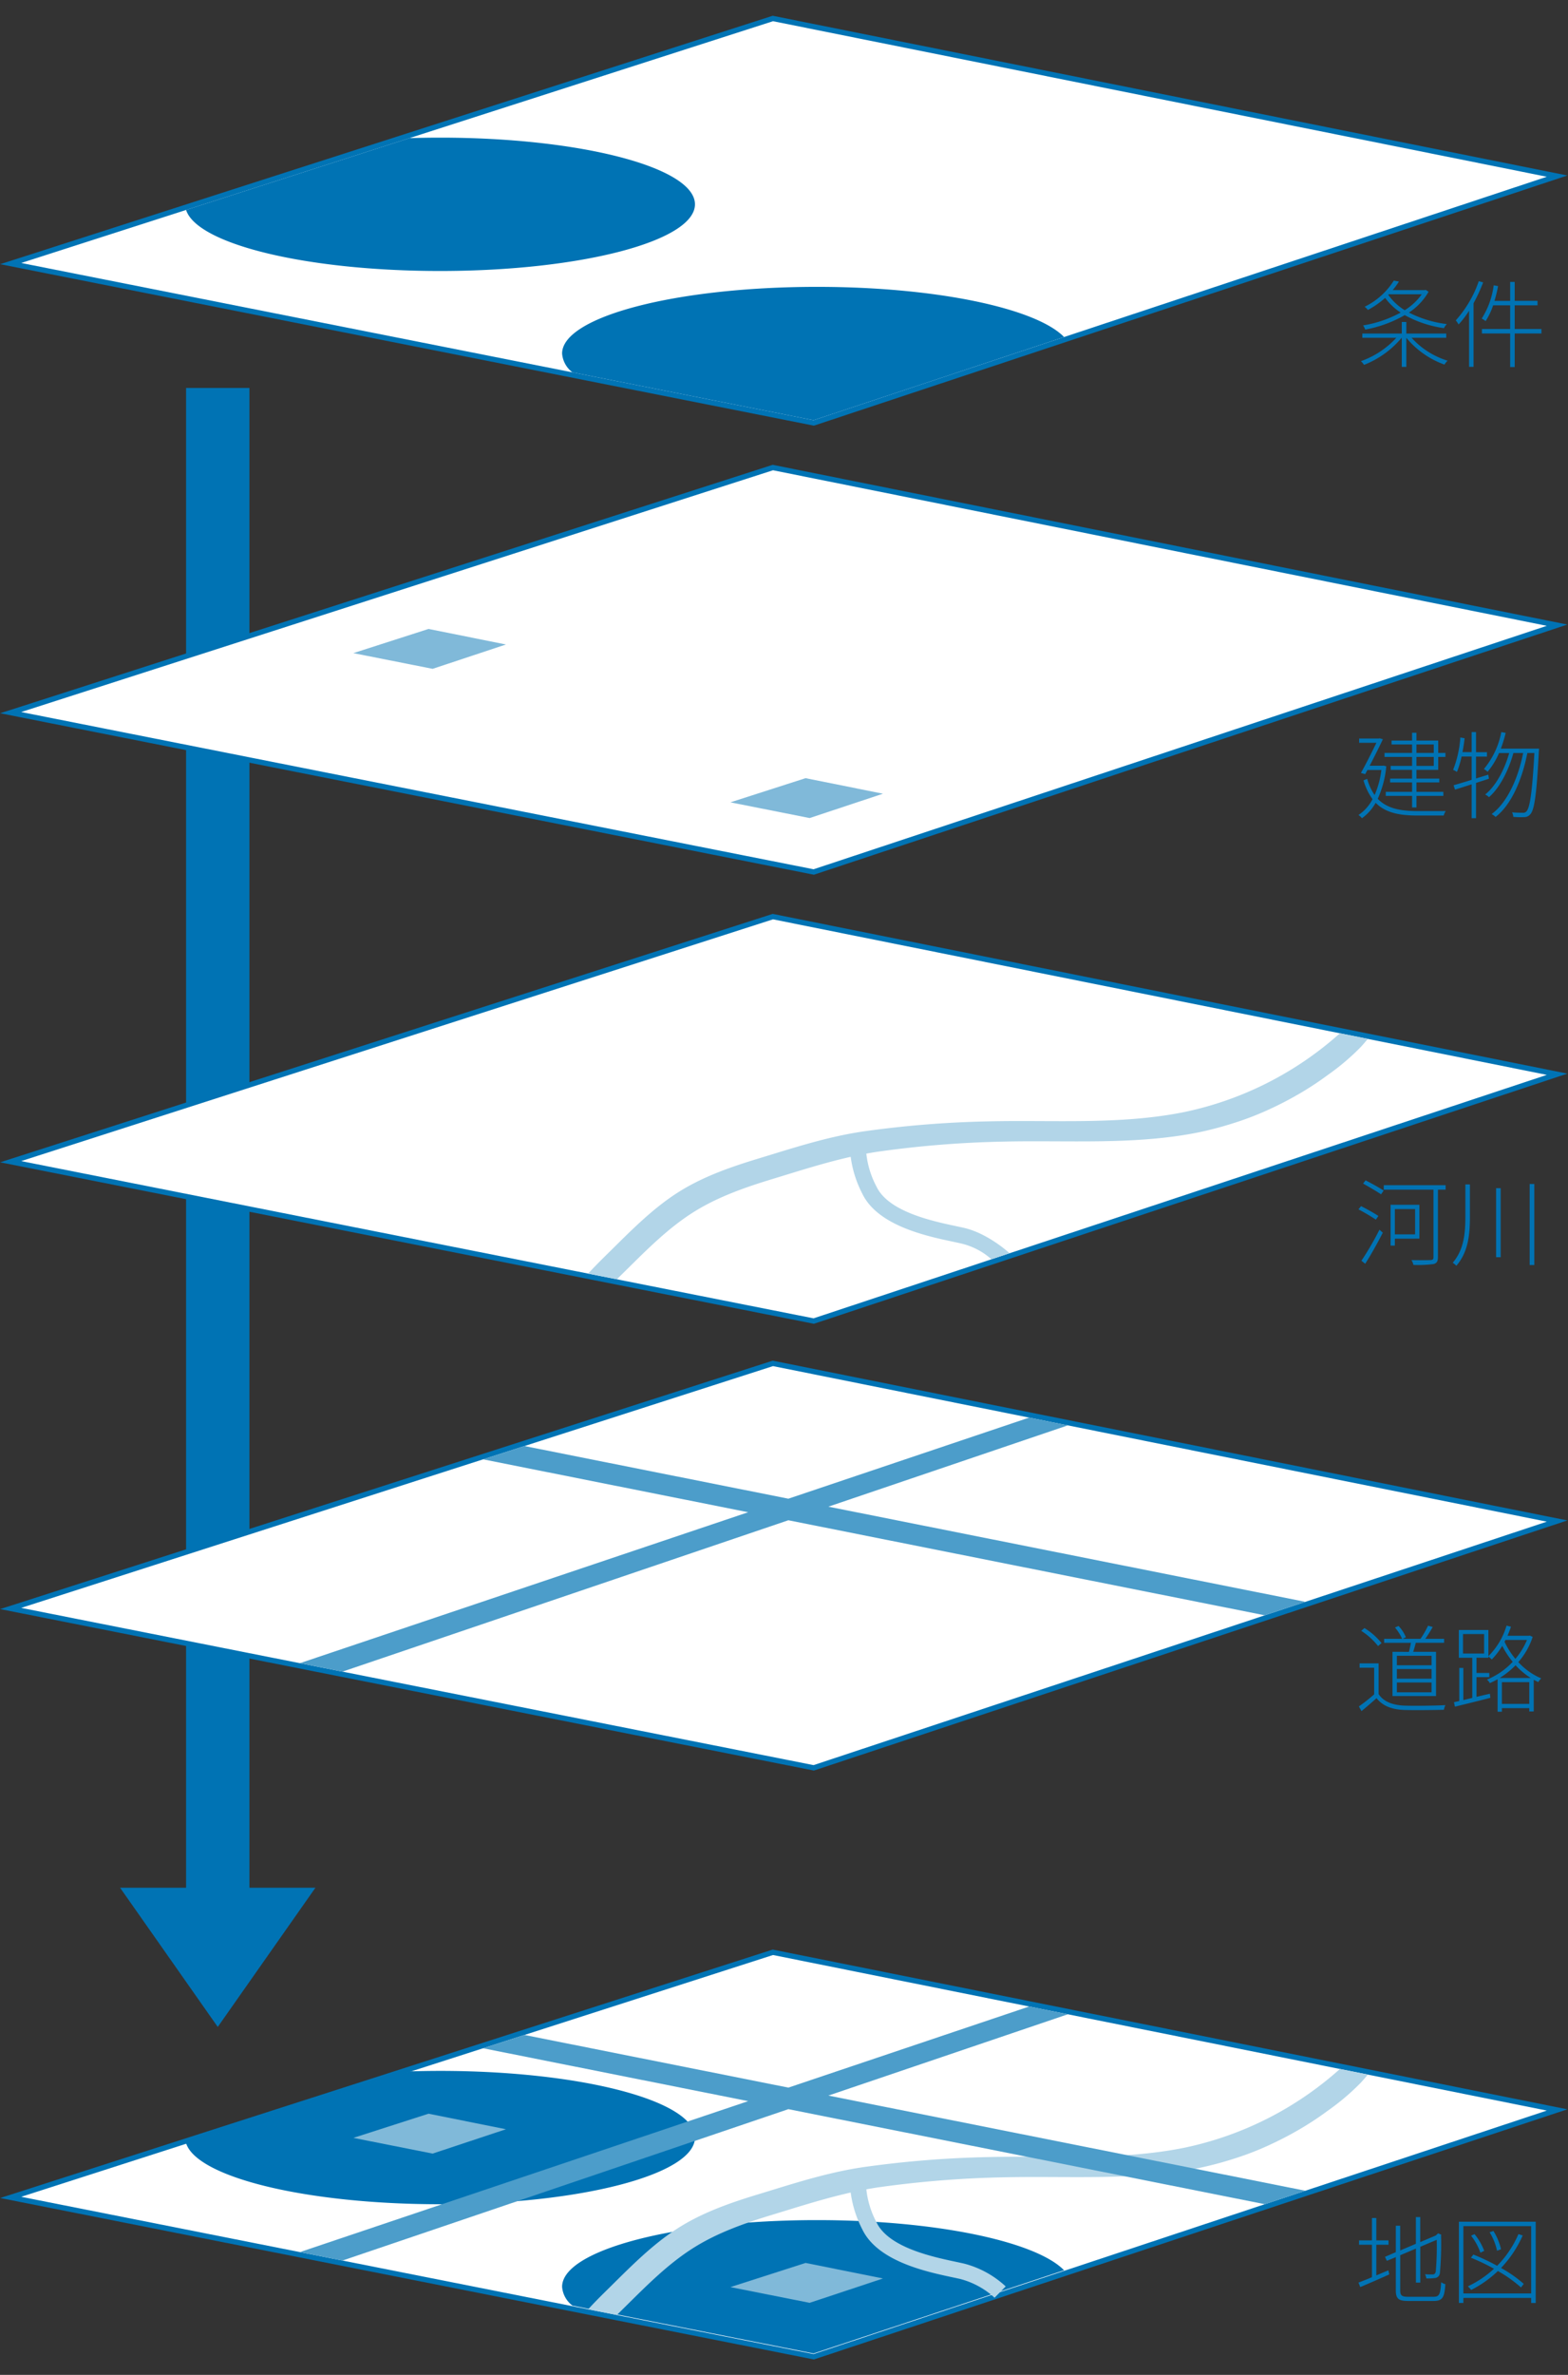
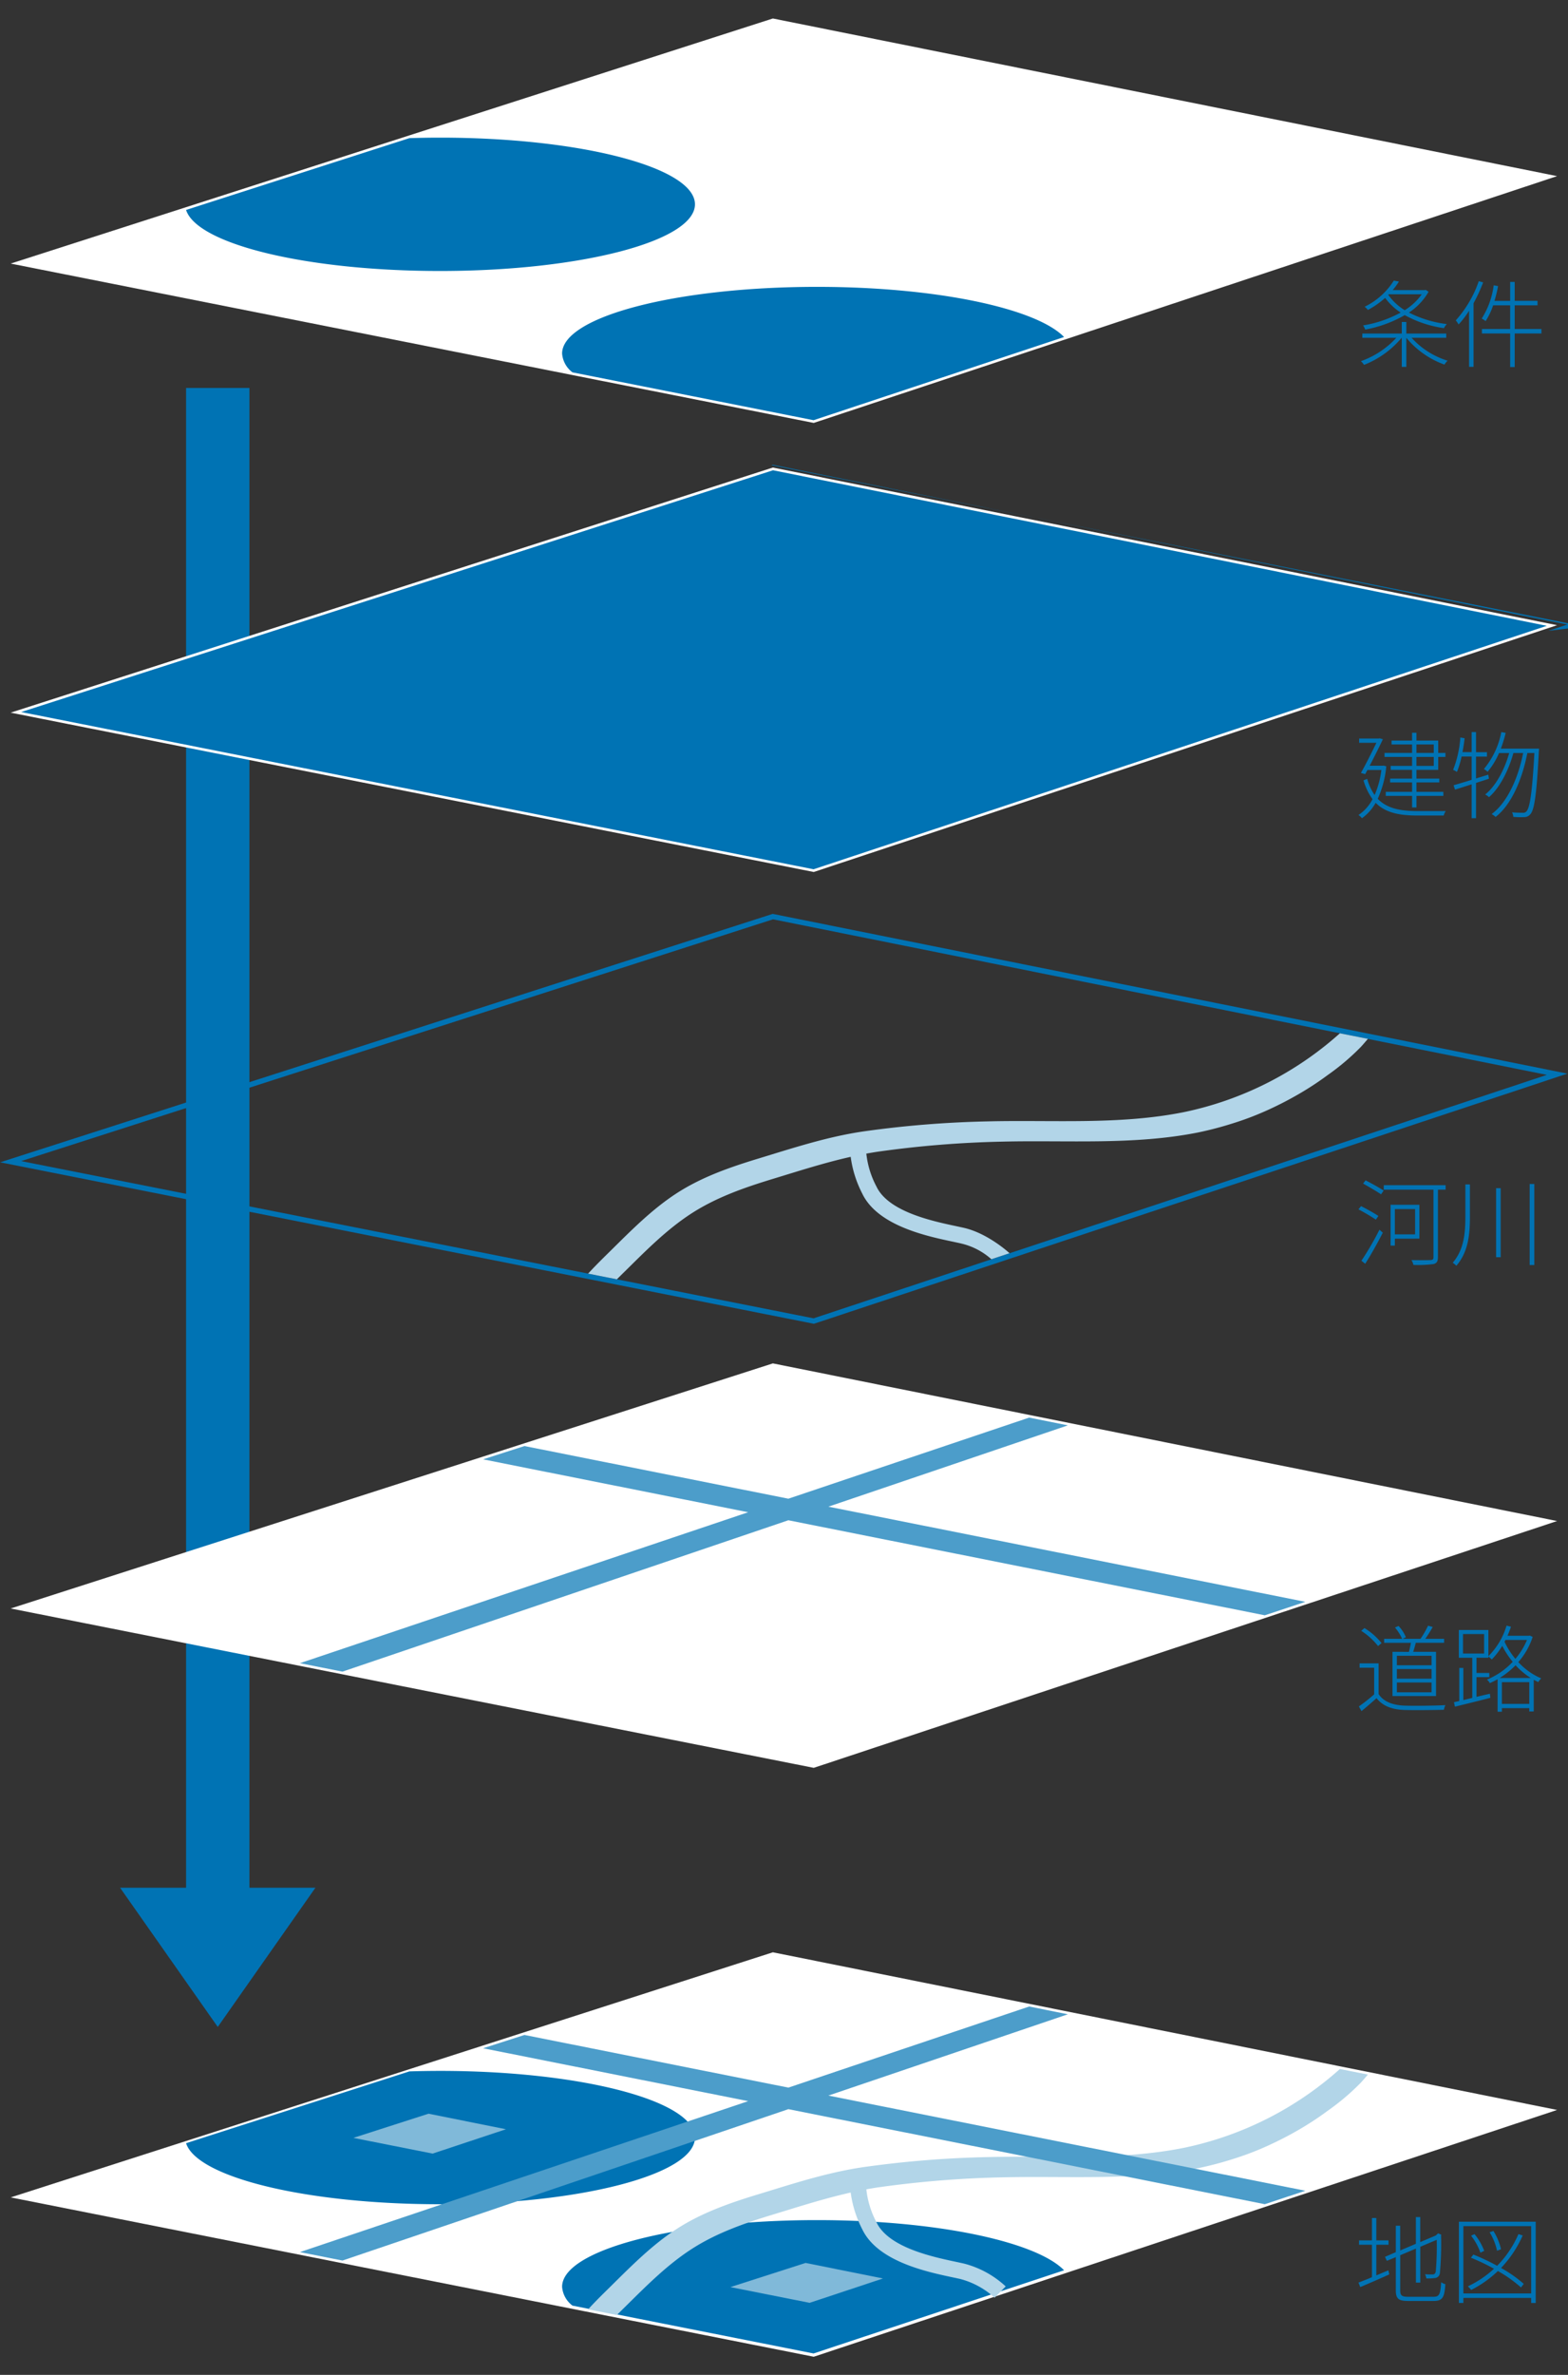
<svg xmlns="http://www.w3.org/2000/svg" id="p-fig--detailed--geo" viewBox="0 0 296 448" width="296" height="448" preserveAspectRatio="xMinYMid">
  <rect x="0" y="0" width="296" height="448" fill="#333333" stroke="none" />
  <polygon id="arrow" fill="#0073b4" points="47.086 356.106 47.086 73.188 35.126 73.188 35.126 356.106 22.667 356.106 41.106 382.369 59.545 356.106 47.086 356.106" />
  <g id="p-fig--detailed--geo__contition">
    <g>
      <polygon fill="#ffffff" points="2.015 49.723 145.898 3.486 293.94 33.224 153.614 79.783 2.015 49.723" />
-       <path fill="#0073b4" d="M145.927,4,292,33.342,153.582,79.269,4,49.608,145.927,4m-.058-1.028-.247.079L3.7,48.659.03,49.837l3.776.749L153.388,80.247l.258.051.25-.083L292.314,34.288l3.566-1.183-3.684-.74L146.123,3.023l-.254-.051Z" />
    </g>
    <path fill="#0073b4" d="M35.126,39.606,77.285,26.058c1.9-.059,3.824-.093,5.781-.093,26.578,0,48.124,5.631,48.124,12.577S109.645,51.119,83.066,51.119C57.861,51.119,37.195,46.054,35.126,39.606ZM200.873,63.578c-5.3-5.44-24.172-9.463-46.638-9.463-26.578,0-48.124,5.631-48.124,12.577a4.9,4.9,0,0,0,1.961,3.553l45.487,9.02h.035l47.279-15.687Z" />
    <path fill="#0073b4" d="M266.473,63.719a15.2,15.2,0,0,0,6.8,4.324,3.348,3.348,0,0,0-.592.736,16.513,16.513,0,0,1-7.2-5.06v5.491h-.861V63.719h-.019a17.722,17.722,0,0,1-7.105,5.114,3.681,3.681,0,0,0-.593-.7,16.554,16.554,0,0,0,6.693-4.414h-6.424v-.79h7.447V60.74h.861v2.189h7.536v.79Zm3.213-8.686a11.593,11.593,0,0,1-3.715,3.93,21.353,21.353,0,0,0,7.16,2.171,2.571,2.571,0,0,0-.539.771,21.486,21.486,0,0,1-7.411-2.458,23.523,23.523,0,0,1-7.465,2.728,3.584,3.584,0,0,0-.395-.79,22.132,22.132,0,0,0,7.088-2.422,11.34,11.34,0,0,1-2.925-2.764,16.914,16.914,0,0,1-3.266,2.279,2.471,2.471,0,0,0-.61-.61,13.466,13.466,0,0,0,5.509-4.935l.969.179a13.163,13.163,0,0,1-1.184,1.615h6.064l.162-.054Zm-7.609.592a10.481,10.481,0,0,0,3.1,2.889,10.966,10.966,0,0,0,3.212-3h-6.208Zm17.905-2.351a32.631,32.631,0,0,1-1.812,3.93v12h-.844V58.622a17.761,17.761,0,0,1-1.974,2.584,6.124,6.124,0,0,0-.538-.771,21.508,21.508,0,0,0,4.343-7.393Zm11,9.636h-5.043v6.334h-.861V62.911h-5.329v-.844h5.329V57.6h-3.212a13.107,13.107,0,0,1-1.418,2.979,5.161,5.161,0,0,0-.735-.484,15.34,15.34,0,0,0,2.261-6.28l.826.161a26.181,26.181,0,0,1-.683,2.781h2.961V53.185h.861v3.571h4.307V57.6h-4.307v4.468h5.043Z" />
  </g>
  <g id="p-fig--detailed--geo__arc">
    <g>
      <g>
        <polygon fill="#ffffff" points="2.015 134.435 145.898 88.198 293.94 117.936 153.614 164.496 2.015 134.435" />
-         <path fill="#0073b4" d="M145.927,88.712,292,118.055,153.582,163.982,4,134.32,145.927,88.712m-.058-1.028-.247.079L3.7,133.371.03,134.549l3.776.749,149.582,29.661.258.051.25-.083L292.314,119l3.566-1.183-3.684-.74L146.123,87.735l-.254-.051Z" />
+         <path fill="#0073b4" d="M145.927,88.712,292,118.055,153.582,163.982,4,134.32,145.927,88.712m-.058-1.028-.247.079l3.776.749,149.582,29.661.258.051.25-.083L292.314,119l3.566-1.183-3.684-.74L146.123,87.735l-.254-.051Z" />
      </g>
-       <path fill="#80b9d9" d="M137.881,151.355l14.193-4.561,14.607,2.934-13.841,4.592ZM81.669,126.171l13.843-4.592L80.9,118.645l-14.193,4.561Z" />
    </g>
    <path fill="#0073b4" d="M272.918,153a2.966,2.966,0,0,0-.377.844h-4.9c-3.409,0-6.064-.484-7.949-2.4a8.917,8.917,0,0,1-2.584,2.907,3.54,3.54,0,0,0-.664-.61,7.986,7.986,0,0,0,2.656-2.979,11.52,11.52,0,0,1-1.705-3.553l.7-.287a9.821,9.821,0,0,0,1.4,3.051,16.812,16.812,0,0,0,1.274-4.72h-2.638l-.413.79-.808-.233c.987-1.759,2.171-4.127,2.925-5.688H256.57v-.808H260.3l.144-.036.61.179c-.628,1.328-1.579,3.248-2.494,4.989h2.458l.18-.018.5.125a19.122,19.122,0,0,1-1.614,6.137c1.794,1.866,4.36,2.314,7.572,2.314Zm-6.353-10.21h-5.2v-.754h5.2v-1.6h-3.876v-.736h3.876v-1.472h.825v1.472H271.5v2.333h1.363v.754H271.5v2.44h-4.109v1.651H271.7v.718h-4.307v1.776h5.078v.771h-5.078v2.171h-.825v-2.171h-4.971v-.771h4.971V147.6H262.42v-.718h4.146v-1.651h-4.038v-.754h4.038Zm.825-.754h3.266v-1.6h-3.266Zm3.266.754h-3.266v1.687h3.266Zm10.422,4.109c-.808.269-1.633.538-2.44.789v6.658h-.825v-6.388l-3.141,1-.269-.826c.933-.269,2.1-.61,3.409-1.023v-4.4h-1.9a16.521,16.521,0,0,1-.879,2.907,5.481,5.481,0,0,0-.718-.395,20.72,20.72,0,0,0,1.363-6.1l.808.144c-.107.879-.233,1.776-.412,2.62h1.74v-3.786h.825V141.9H280.7v.826h-2.063v4.127l2.315-.718Zm9.457-5.671s-.018.4-.036.5c-.431,8.254-.843,10.981-1.6,11.861a1.472,1.472,0,0,1-1.185.556,13.911,13.911,0,0,1-2.046-.054,1.974,1.974,0,0,0-.233-.843c.9.072,1.688.072,2.028.072a.779.779,0,0,0,.7-.269c.629-.682,1.077-3.481,1.49-11h-1.328c-.934,4.845-2.961,9.726-5.994,12.059a3.218,3.218,0,0,0-.753-.539c2.979-2.171,5.024-6.818,5.957-11.52H285.69c-.861,3.176-2.584,6.622-4.612,8.326a2.8,2.8,0,0,0-.718-.5c2.01-1.561,3.7-4.791,4.54-7.824h-1.92a14.393,14.393,0,0,1-2.153,3.535,5.456,5.456,0,0,0-.7-.521,15.44,15.44,0,0,0,3.284-6.962l.825.144a23.911,23.911,0,0,1-.915,2.979Z" />
  </g>
  <g id="p-fig--detailed--geo__river">
    <g>
-       <polygon fill="#ffffff" points="2.015 219.146 145.898 172.911 293.94 202.648 153.614 249.208 2.015 219.146" />
      <path fill="#0073b4" d="M145.927,173.425,292,202.767,153.582,248.694,4,219.032l141.927-45.607m-.058-1.028-.247.079L3.7,218.083.03,219.261l3.776.749,149.582,29.662.258.051.25-.083,138.418-45.927,3.566-1.183-3.684-.74L146.123,172.448l-.254-.051Z" />
    </g>
    <path fill="#b2d5e8" d="M252.941,194.921A63.479,63.479,0,0,1,223.469,209.8c-12.183,2.435-24.682,1.439-37.017,1.742a196.3,196.3,0,0,0-23.386,1.882c-6.873,1-13.269,3.113-19.883,5.124-5.381,1.637-10.733,3.492-15.478,6.574-4.658,3.025-8.594,7.032-12.532,10.913-1.357,1.337-2.726,2.669-4.011,4.076l-.168.14,5.453,1.081q.742-.739,1.49-1.471c3.937-3.881,7.873-7.888,12.531-10.913,4.745-3.082,10.1-4.937,15.478-6.573,4.906-1.492,9.693-3.038,14.643-4.146a21.118,21.118,0,0,0,2.165,6.894c2.883,6.088,12.112,8.05,17.071,9.1.554.118,1.055.224,1.486.324a13.032,13.032,0,0,1,5.842,3l3.425-1.136c-.135-.132-4.089-3.741-8.595-4.782-.445-.1-.963-.213-1.536-.335-4.452-.947-12.74-2.709-14.991-7.46a17.083,17.083,0,0,1-1.913-6.211c.757-.138,1.518-.268,2.286-.38a196.361,196.361,0,0,1,23.387-1.882c12.334-.3,24.834.693,37.016-1.742a65.757,65.757,0,0,0,6.471-1.7,55.956,55.956,0,0,0,6.281-2.368,65.693,65.693,0,0,0,6.024-3.07,57.78,57.78,0,0,0,5.634-3.684,44.8,44.8,0,0,0,6.253-5.3c.458-.5.892-1.015,1.333-1.527Z" />
    <path fill="#0073b4" d="M259.729,230.075a37.177,37.177,0,0,0-3.284-1.937l.485-.61a37.015,37.015,0,0,1,3.283,1.849ZM257,237.827a55.19,55.19,0,0,0,3.409-5.85l.628.557c-.95,1.884-2.278,4.252-3.319,5.867Zm.79-15.163c1.13.574,2.638,1.418,3.409,1.92l-.484.718c-.772-.521-2.262-1.4-3.392-2.028Zm15.108,1.759h-1.453v12.74c0,.79-.233,1.131-.825,1.292a22.327,22.327,0,0,1-3.8.162,3.062,3.062,0,0,0-.377-.915c1.688.035,3.177.018,3.607,0,.412-.019.556-.145.556-.539v-12.74h-9.385v-.843H272.9Zm-9.582,9.241v1.31h-.808v-7.7h5.438v6.388Zm0-5.581v4.773h3.822v-4.773Zm14.172-4.647v6.011c0,3.392-.287,6.693-2.565,9.331a5.068,5.068,0,0,0-.683-.574c2.136-2.477,2.387-5.616,2.387-8.757v-6.011Zm5.8.7v13.027h-.861V224.136Zm6.353-.79v15.289h-.879V223.346Z" />
  </g>
  <g id="p-fig--detailed--geo__road">
    <g>
      <polygon fill="#ffffff" points="2.015 303.429 145.898 257.193 293.94 286.931 153.614 333.49 2.015 303.429" />
-       <path fill="#0073b4" d="M145.927,257.707,292,287.05,153.582,332.976,4,303.315l141.927-45.608m-.058-1.028-.247.079L3.7,302.366.03,303.544l3.776.749,149.582,29.661.258.051.25-.083L292.314,288l3.566-1.183-3.684-.74L146.123,256.73l-.254-.051Z" />
    </g>
    <path fill="#4c9dca" d="M238.759,304.715l-89.936-17.931L64.649,315.341l-8.037-1.593,84.624-28.477L91.2,275.294l7.807-2.509,49.819,9.933,45.458-15.3,7.3,1.465-45.207,15.338,90.041,17.952Z" />
    <path fill="#0073b4" d="M260.249,319.578c.915,1.418,2.638,2.082,4.845,2.172,1.849.071,5.832.018,7.77-.09a2.989,2.989,0,0,0-.287.879c-1.848.054-5.6.09-7.465.036-2.439-.09-4.108-.79-5.257-2.226-.9.808-1.866,1.634-2.836,2.44l-.5-.879a35.122,35.122,0,0,0,2.889-2.279v-5.024H256.66v-.825h3.589Zm-.107-9.062a12.889,12.889,0,0,0-3.177-2.871l.61-.521a12.436,12.436,0,0,1,3.229,2.835Zm5.831,1.095c.126-.5.27-1.167.377-1.705h-5.06v-.754h3.392a8.375,8.375,0,0,0-1.347-2.135l.683-.287a7.216,7.216,0,0,1,1.381,2.117l-.592.3h3.355a17.13,17.13,0,0,0,1.418-2.476l.879.251a23.579,23.579,0,0,1-1.4,2.225h3.553v.754h-5.347c-.145.593-.323,1.185-.485,1.705h4.307v8.344h-8.218v-8.344Zm4.271.735h-6.55v1.795h6.55Zm0,2.513h-6.55v1.812h6.55Zm0,2.53h-6.55v1.848h6.55Zm19.089-8.6a13.614,13.614,0,0,1-2.71,4.755,12.44,12.44,0,0,0,4.324,3.068,3.2,3.2,0,0,0-.556.7c-.306-.144-.574-.287-.861-.431v5.976h-.844v-.628h-5.168v.682h-.808v-6.137c-.484.269-.986.521-1.471.735a2.162,2.162,0,0,0-.539-.664,13.892,13.892,0,0,0,4.863-3.355,16.326,16.326,0,0,1-1.974-3.015,14.079,14.079,0,0,1-1.974,2.566,5.331,5.331,0,0,0-.646-.538v.215h-2.243v2.871h2.423v.789h-2.423V320.1c.825-.2,1.687-.395,2.53-.592l.09.771c-2.423.628-4.9,1.238-6.693,1.669l-.18-.844,1-.215v-6.245h.771v6.065l1.688-.413v-7.572H275.39v-5.24h5.581v4.936a13.432,13.432,0,0,0,3.428-5.761l.843.216c-.2.574-.431,1.148-.664,1.7h4.038l.18-.035Zm-9.17-.538H276.18v3.679h3.983Zm8.811,8.29a13.988,13.988,0,0,1-2.871-2.4,16.185,16.185,0,0,1-3,2.4Zm-.287,4.881v-4.092h-5.168v4.092Zm-4.665-11.718a15.067,15.067,0,0,0,2.045,3.229,13.444,13.444,0,0,0,2.189-3.57H284.2Z" />
  </g>
  <g id="p-fig--detailed--geo__map">
    <g>
      <polygon fill="#ffffff" points="2.015 414.523 145.898 368.286 293.94 398.025 153.614 444.583 2.015 414.523" />
-       <path fill="#0073b4" d="M145.927,368.8,292,398.143,153.582,444.07,4,414.409,145.927,368.8m-.058-1.028-.247.079L3.7,413.46.03,414.637l3.776.749,149.582,29.661.258.051.25-.083,138.418-45.926,3.566-1.183-3.684-.74L146.123,367.823l-.254-.051Z" />
    </g>
    <path fill="#0073b4" d="M35.126,404.3l42.159-13.548q2.845-.089,5.781-.093c26.578,0,48.124,5.631,48.124,12.577s-21.545,12.577-48.124,12.577C57.861,415.812,37.195,410.746,35.126,404.3Zm165.747,23.972c-5.3-5.44-24.172-9.463-46.638-9.463-26.578,0-48.124,5.631-48.124,12.576a4.9,4.9,0,0,0,1.961,3.554l45.487,9.02h.035l47.279-15.687Z" />
    <path fill="#80b9d9" d="M137.881,431.443l14.193-4.559,14.607,2.934-13.841,4.592ZM81.669,406.26l13.843-4.593L80.9,398.733l-14.193,4.561Z" />
    <path fill="#b2d5e8" d="M252.941,390.3a63.469,63.469,0,0,1-29.472,14.877c-12.183,2.434-24.682,1.438-37.017,1.742a196.512,196.512,0,0,0-23.386,1.882c-6.873,1-13.269,3.112-19.883,5.124-5.381,1.636-10.733,3.492-15.478,6.574-4.658,3.025-8.594,7.033-12.532,10.912-1.357,1.338-2.726,2.67-4.011,4.078l-.168.139,5.453,1.081q.742-.737,1.49-1.472c3.937-3.879,7.873-7.887,12.531-10.912,4.745-3.082,10.1-4.938,15.478-6.573,4.906-1.493,9.693-3.038,14.643-4.146a21.118,21.118,0,0,0,2.165,6.894c2.884,6.089,12.115,8.05,17.074,9.1.553.118,1.052.224,1.482.323a15.4,15.4,0,0,1,6.439,3.524l2.1-2.132a18.257,18.257,0,0,0-7.864-4.307c-.445-.1-.961-.212-1.533-.334-4.453-.946-12.743-2.708-14.994-7.46a17.082,17.082,0,0,1-1.913-6.212c.757-.138,1.518-.268,2.286-.38a196.324,196.324,0,0,1,23.387-1.883c12.334-.3,24.834.692,37.016-1.742a65.71,65.71,0,0,0,6.471-1.7,55.562,55.562,0,0,0,6.281-2.367,65.946,65.946,0,0,0,6.024-3.069,57.777,57.777,0,0,0,5.634-3.685,44.735,44.735,0,0,0,6.253-5.3c.458-.5.892-1.015,1.333-1.526Z" />
    <path fill="#4c9dca" d="M238.759,415.807l-89.934-17.93L64.649,426.435l-8.037-1.593,84.625-28.478L91.2,386.388l7.807-2.509,49.819,9.933,45.458-15.3,7.3,1.466-45.206,15.337,90.04,17.952Z" />
    <path fill="#0073b4" d="M259.818,429.234c.735-.306,1.507-.646,2.279-.951l.161.771c-1.92.861-3.93,1.74-5.474,2.387l-.341-.844c.7-.27,1.579-.61,2.549-1.022v-6.119h-2.44v-.825h2.44v-4.218h.825v4.218h2.3v.825h-2.3Zm10.82,4.037c1.095,0,1.274-.538,1.418-2.746a2.226,2.226,0,0,0,.789.359c-.161,2.423-.467,3.176-2.207,3.176h-4.791c-1.812,0-2.351-.395-2.351-2.027v-6.244l-1.687.7-.359-.754,2.046-.879v-4.988h.825v4.665l2.961-1.256v-5.042h.825v4.719l2.925-1.238.27-.251.18-.161.592.251-.036.2a61.986,61.986,0,0,1-.215,7,1.043,1.043,0,0,1-1,.987,11.431,11.431,0,0,1-1.562.072,2.918,2.918,0,0,0-.251-.79c.5.036,1.185.036,1.418.036.287,0,.5-.09.609-.557a53.789,53.789,0,0,0,.18-5.976l-3.1,1.311V430.6h-.825v-6.424l-2.961,1.256v6.64c0,.933.27,1.2,1.489,1.2Zm19.269-14.158v15.324h-.861v-.951H276.251v.951h-.843V419.113Zm-.861,13.53V419.938H276.251v12.705Zm-1.92-1.131a25.136,25.136,0,0,0-4.36-3.1,20.893,20.893,0,0,1-5.043,3.571,6.933,6.933,0,0,0-.628-.682,19.372,19.372,0,0,0,4.935-3.32,38.344,38.344,0,0,0-4.36-2.081l.467-.593a40.32,40.32,0,0,1,4.485,2.118,19.457,19.457,0,0,0,4.02-5.976l.808.251a21.456,21.456,0,0,1-4.091,6.137,24.1,24.1,0,0,1,4.289,3Zm-7.663-6.567a11.18,11.18,0,0,0-1.758-3.194l.646-.3a10.973,10.973,0,0,1,1.831,3.158Zm3.141-.359a10.959,10.959,0,0,0-1.4-3.48l.718-.252a11.417,11.417,0,0,1,1.436,3.445Z" />
  </g>
</svg>